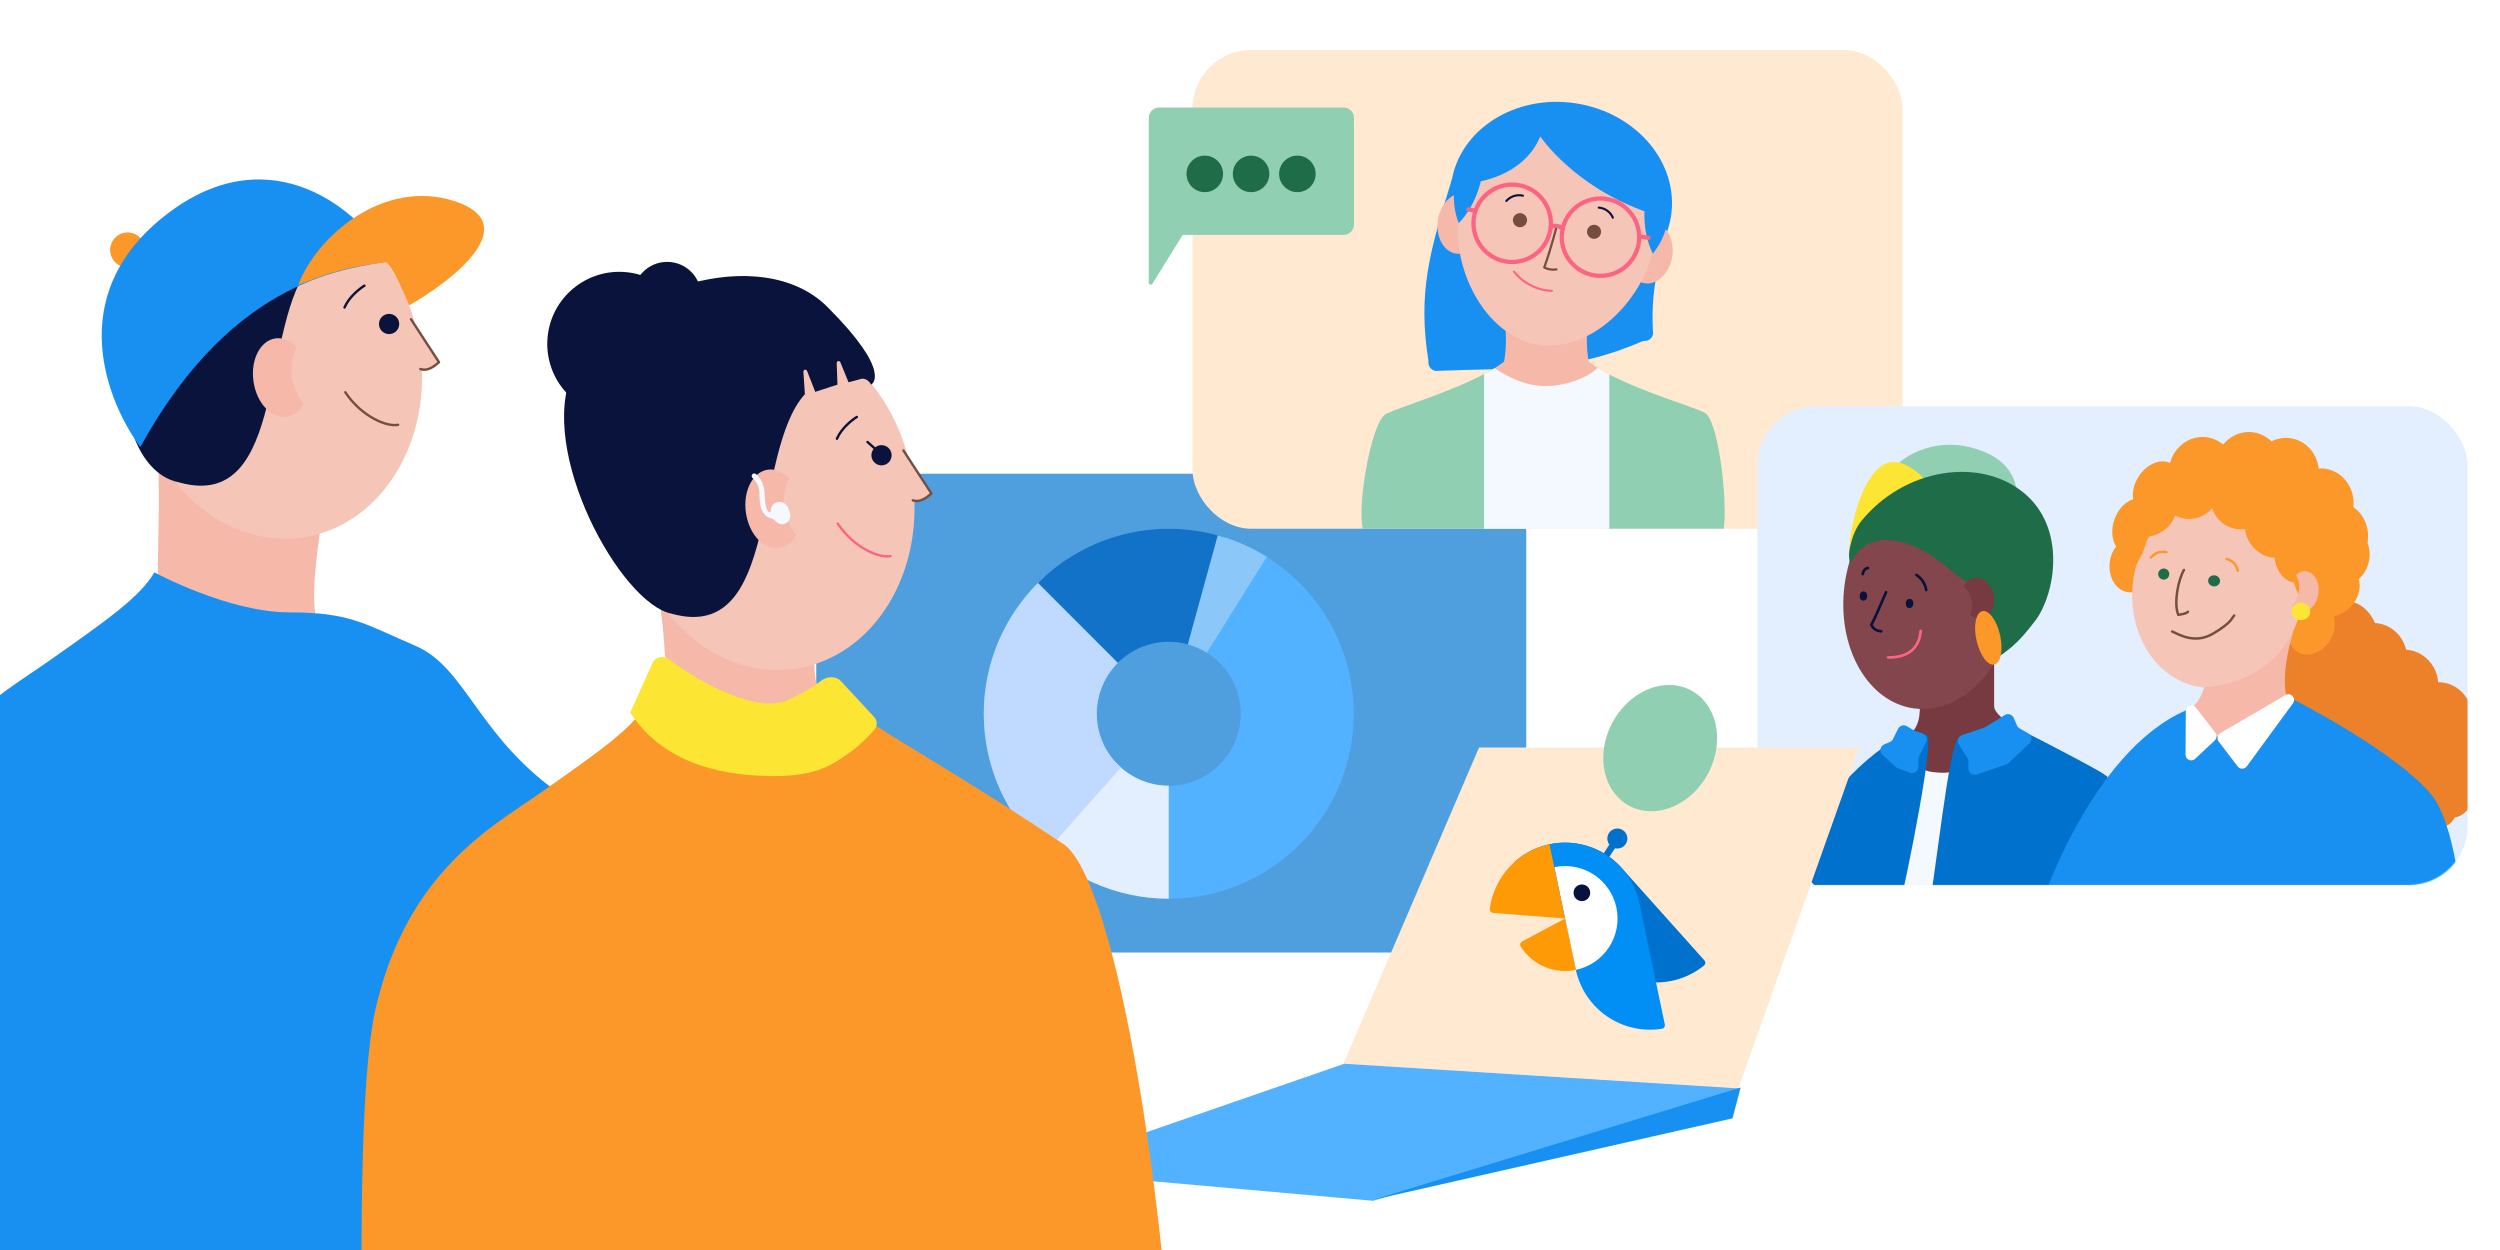
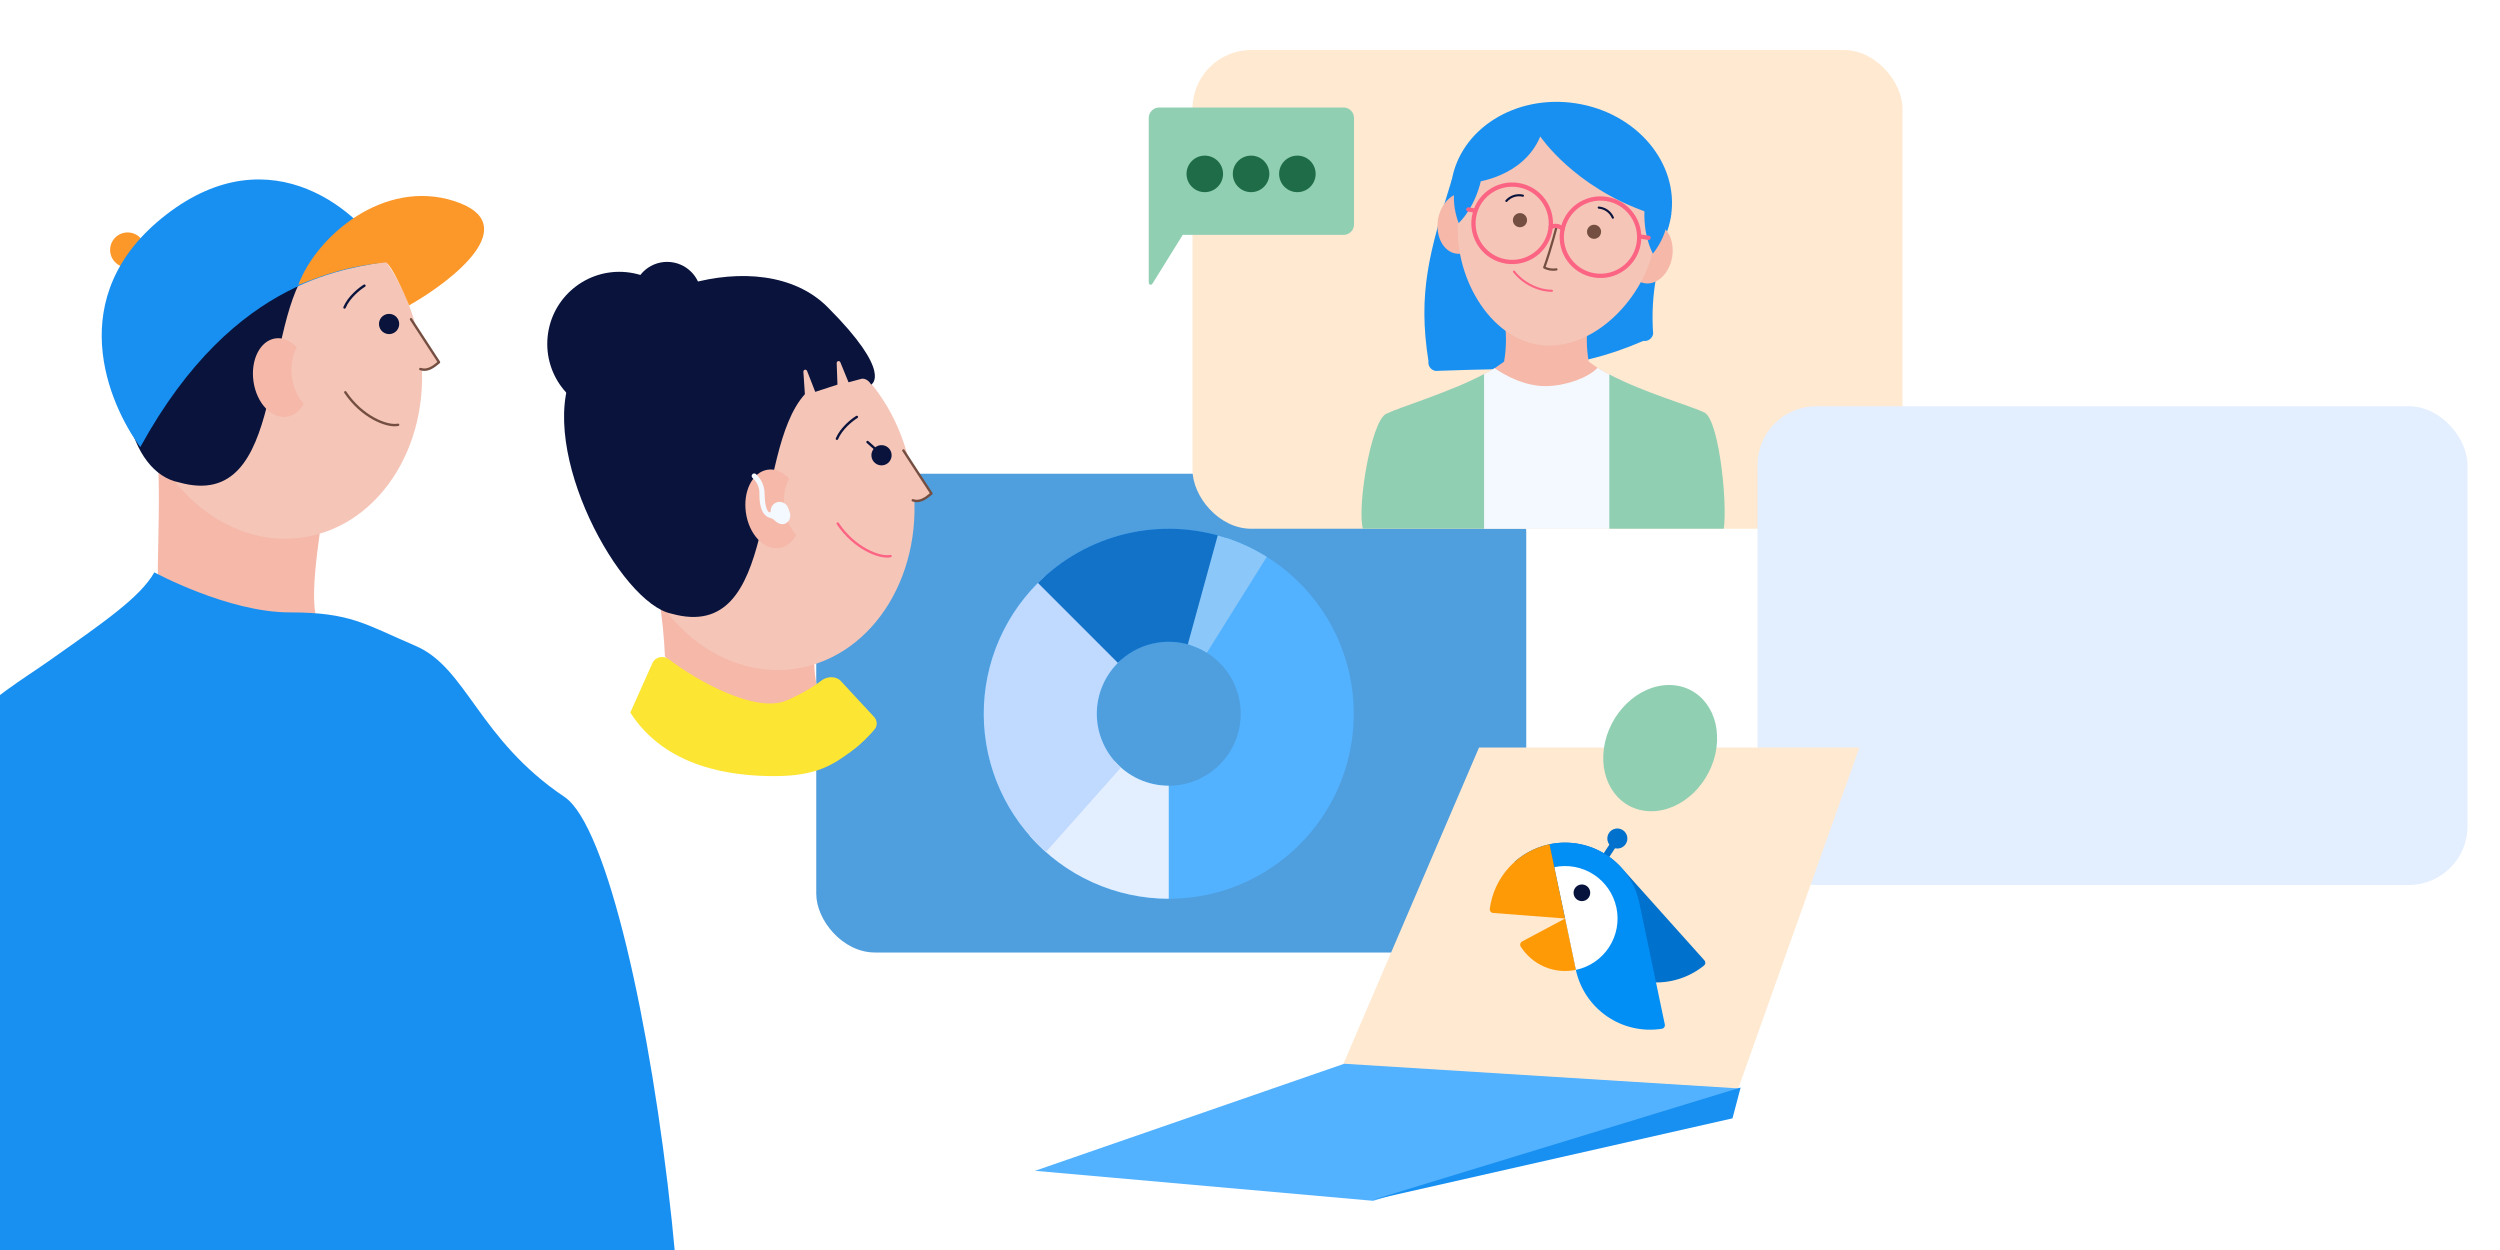
<svg xmlns="http://www.w3.org/2000/svg" width="2000" height="1000" viewBox="0 0 2000 1000" fill="none">
  <rect x="0" y="0" width="2000" height="1000" fill="#333333" stroke="none" />
  <g clip-path="url(#clip0_403_343)">
    <rect width="2000" height="1000" fill="white" />
    <circle cx="102.094" cy="199.955" r="14.002" fill="#FC9729" />
    <path d="M257.524 501.581C243.306 491.525 257.69 421.15 257.524 411.188L118.145 323.784C131.86 344.642 125.457 439.072 126.36 462.442C137.811 479.6 168.965 515.527 201.977 521.976C234.989 528.425 252.763 511.066 257.524 501.581Z" fill="#F5B8A9" />
    <ellipse rx="114.938" ry="137.063" transform="matrix(-0.989 0.151 0.151 0.989 222.128 294.292)" fill="#F5C6B8" />
    <path d="M114.93 241.377C145.046 176.05 196.783 118.768 249.966 171.951C303.148 225.133 302.957 202.672 302.957 202.672C301.731 197.192 256.276 202.415 249.966 210.323C207.533 257.217 230.781 410.268 143.41 385.956C102.492 377.96 85.838 304.482 114.93 241.377Z" fill="#09133C" />
    <path d="M112.236 357.707C188.518 218.451 282.065 215.296 310.675 208.824C289.866 170.118 217.489 106.407 133.079 171.636C48.67 236.865 87.232 323.73 112.236 357.707Z" fill="#1890F1" />
    <circle r="8.1" transform="matrix(-0.995 -0.096 -0.096 0.995 311.272 259.184)" fill="#09133C" />
    <path d="M351.199 289.784L328.789 255.375L336.273 295.228C341.989 297.173 346.72 293.575 351.199 289.784Z" fill="#F5C6B8" />
    <path d="M328.789 255.375L351.199 289.784C346.72 293.575 341.989 297.173 336.273 295.228" stroke="#744F41" stroke-width="1.951" stroke-linecap="round" stroke-linejoin="round" />
    <path d="M318.488 339.835C309.573 341.714 289.273 333.386 276.248 313.816" stroke="#744F41" stroke-width="1.951" stroke-linecap="round" />
    <path d="M291.535 228.534C287.692 230.875 279.126 237.641 275.606 245.981" stroke="#09133C" stroke-width="1.951" stroke-linecap="round" />
    <path fill-rule="evenodd" clip-rule="evenodd" d="M243.1 323.048C238.404 317.966 234.89 310.597 233.644 302.087C232.302 292.92 233.86 284.267 237.43 277.889C232.571 272.63 226.445 269.82 220.256 270.726C208.083 272.508 200.271 287.99 202.806 305.305C205.341 322.62 217.264 335.211 229.436 333.429C235.164 332.59 239.927 328.718 243.1 323.048Z" fill="#F5B8A9" />
    <path d="M37.871 529.63C0.612 555.863 -68.715 592.243 -93.631 702.717C-118.546 813.191 -93.631 1270.22 -93.631 1270.22L9.966 1270.22C9.966 1270.22 432.817 1307.14 512.186 1292.28C591.554 1277.43 520.364 683.737 451.56 637.517C382.755 591.298 373.382 534.253 332.543 516.75C291.704 499.248 280.619 489.913 231.612 489.913C182.605 489.913 123.477 457.892 123.477 457.892C112.056 477.809 84.445 496.838 37.871 529.63Z" fill="#1890F1" />
    <path d="M363.464 160.866C306.989 142.663 253.198 188.87 238.613 227.958C263.219 218.356 278.272 213.236 308.623 209.873C313.29 212.206 323.014 233.793 327.292 244.294C362.881 224.069 419.939 179.068 363.464 160.866Z" fill="#FC9729" />
    <rect x="653" y="379" width="568" height="383" rx="47" fill="#4F9EDE" />
    <rect x="954" y="40" width="568" height="383" rx="47" fill="#FFE9D1" />
    <rect x="1406" y="325" width="568" height="383" rx="47" fill="#E3EEFF" />
    <mask id="mask0_403_343" style="mask-type:alpha" maskUnits="userSpaceOnUse" x="1406" y="325" width="568" height="383">
-       <rect x="1406" y="325" width="568" height="383" rx="47" fill="#09133C" />
-     </mask>
+       </mask>
    <g mask="url(#mask0_403_343)">
-       <path d="M1524.82 591.048C1535.76 581.393 1536.36 573.551 1535.76 558.541C1567.31 558.541 1588.65 538.371 1595.31 528.931V565.032C1595.31 580.442 1672.92 611.262 1683.59 620.064C1679.04 633.217 1639.06 714.638 1615.91 724.618C1489.84 778.963 1448.57 703.619 1435 687.511C1439.21 683.801 1461.98 641.262 1476.43 625.845C1490.88 610.429 1518.36 596.745 1524.82 591.048Z" fill="#763A40" />
+       <path d="M1524.82 591.048C1535.76 581.393 1536.36 573.551 1535.76 558.541C1567.31 558.541 1588.65 538.371 1595.31 528.931V565.032C1595.31 580.442 1672.92 611.262 1683.59 620.064C1489.84 778.963 1448.57 703.619 1435 687.511C1439.21 683.801 1461.98 641.262 1476.43 625.845C1490.88 610.429 1518.36 596.745 1524.82 591.048Z" fill="#763A40" />
      <path d="M1552.18 618.153C1545.93 617.786 1538.85 617.234 1536.56 613.099C1524.46 647.41 1499.24 731.933 1508.07 738.55C1516.89 745.168 1535.33 744.371 1543.45 743.146L1567.8 613.099C1564.89 617.541 1558.43 618.521 1552.18 618.153Z" fill="#F4F9FF" />
      <path d="M1566.89 590.582C1559.07 594.258 1548.35 702.554 1540.69 742.227C1673.89 752.949 1708.05 666.702 1685.9 621.37C1682.23 617.694 1640.87 596.249 1620.65 585.986L1597.21 588.284C1597.21 588.284 1574.7 586.905 1566.89 590.582Z" fill="#0071CC" />
      <path d="M1541.61 588.284C1547.59 590.582 1527.67 692.494 1515.88 742.227C1480.49 745.443 1430.86 697.652 1440.51 675.595C1450.16 653.537 1482.79 609.422 1521.85 588.284C1526.1 585.983 1535.64 585.986 1541.61 588.284Z" fill="#0071CC" />
      <path d="M1573.92 606.362L1567.06 595.487C1565.33 592.752 1566.61 589.123 1569.68 588.083L1587.48 582.036C1587.84 581.913 1588.19 581.749 1588.51 581.547L1603.76 572.06C1606.36 570.442 1609.79 571.521 1611 574.336L1613.56 580.329C1613.99 581.317 1614.72 582.143 1615.65 582.683L1622.65 586.75C1625.55 588.432 1626.01 592.428 1623.57 594.72L1606.74 610.518C1606.22 611.008 1605.59 611.38 1604.92 611.609L1581.3 619.597C1578.06 620.694 1574.7 618.283 1574.7 614.861V609.032C1574.7 608.087 1574.43 607.161 1573.92 606.362Z" fill="#1890F1" />
      <path d="M1535.21 605.122L1540.89 593.701C1542.24 590.984 1540.88 587.699 1538.01 586.734L1531.98 584.712C1531.63 584.595 1531.3 584.44 1530.98 584.251L1525.57 580.977C1523.07 579.467 1519.82 580.409 1518.51 583.02L1514.4 591.239C1513.87 592.299 1512.98 593.135 1511.89 593.601L1507.36 595.539C1504.03 596.965 1503.27 601.357 1505.94 603.814L1516.48 613.522C1516.97 613.971 1517.54 614.318 1518.16 614.544L1527.98 618.109C1531.24 619.293 1534.69 616.878 1534.69 613.409V607.349C1534.69 606.576 1534.87 605.814 1535.21 605.122Z" fill="#1890F1" />
      <ellipse rx="68.241" ry="90.878" transform="matrix(-0.991 -0.133 -0.133 0.991 1543.34 476.67)" fill="#82464C" />
      <path d="M1497.12 499.847C1499.03 496.72 1505.72 481.165 1508.82 473.778L1504.93 505.006C1500.03 504.794 1497.68 501.479 1497.12 499.847Z" fill="#82464C" />
      <path d="M1508.82 473.778C1505.72 481.165 1499.03 496.72 1497.12 499.847C1497.68 501.479 1500.03 504.794 1504.93 505.006" stroke="#07133D" stroke-width="2.149" stroke-linecap="round" />
      <path d="M1575.84 357.719C1548.48 351.059 1526.61 363.404 1519.1 370.408L1520.61 377.142L1551.97 398.541L1613.48 392.512C1612.22 386.901 1610.05 366.044 1575.84 357.719Z" fill="#90CFB2" />
      <path d="M1503.32 374.204C1518.11 361.156 1536.62 379.066 1541.93 386.39L1509.44 410.939L1479.47 441.998C1479.08 431.478 1484.84 390.515 1503.32 374.204Z" fill="#FDE533" />
      <path d="M1481.12 433.237C1482.37 428.389 1485.05 421.732 1489.24 416.606C1523.53 374.61 1583.66 365.373 1618.8 394.072C1653.95 422.771 1643.81 475.686 1628.53 496.123C1613.26 516.561 1605.44 520.589 1597.93 526.144C1594.83 512.302 1587.39 503.48 1586.81 488.39L1574.55 466.688C1568.75 462.82 1563.69 458.947 1559.25 455.117C1532.5 432.066 1495.68 419.171 1480.24 450.927V450.927C1478.03 444.099 1479.88 438.084 1481.12 433.237Z" fill="#1F6D48" />
      <ellipse rx="3.029" ry="3.706" transform="matrix(-0.999 -0.038 -0.038 0.999 1527.65 482.777)" fill="#07133D" />
      <ellipse rx="3.01" ry="3.704" transform="matrix(-0.999 -0.04 -0.037 0.999 1490.77 476.835)" fill="#07133D" />
      <path d="M1533.06 459.951C1535.25 461.149 1539.9 465.241 1541 472.026" stroke="#07133D" stroke-width="2.149" stroke-linecap="round" />
      <path d="M1494.33 454.416C1492.87 454.699 1491 455.532 1490.15 459.306" stroke="#07133D" stroke-width="2.149" stroke-linecap="round" />
      <path d="M1536.59 504.73C1535.63 515.066 1530.11 526.12 1510.5 525.941" stroke="#FC6483" stroke-width="2.149" stroke-linecap="round" />
      <path fill-rule="evenodd" clip-rule="evenodd" d="M1571.04 469.151C1573.92 471.536 1576.2 475.2 1577.18 479.588C1578.16 483.974 1577.66 488.256 1576.07 491.641C1578.98 494.048 1582.52 495.151 1585.98 494.378C1592.86 492.837 1596.85 484.442 1594.88 475.627C1592.9 466.811 1585.72 460.914 1578.84 462.454C1575.38 463.228 1572.65 465.732 1571.04 469.151Z" fill="#763A40" />
      <ellipse rx="9.656" ry="21.886" transform="matrix(-0.976 0.218 0.218 0.976 1590.65 510.273)" fill="#FC9729" />
      <path d="M1953.33 648.437C1962.02 645.611 1965.89 633.565 1961.97 621.532C1958.06 609.499 1947.84 602.036 1939.15 604.862C1930.46 607.688 1926.59 619.734 1930.5 631.767C1934.42 643.8 1944.64 651.263 1953.33 648.437Z" fill="#EC8129" />
      <path d="M1895.22 521.73C1903.07 516.882 1904.09 504.307 1897.51 493.643C1890.92 482.98 1879.21 478.265 1871.36 483.113C1863.51 487.961 1862.48 500.536 1869.07 511.2C1875.66 521.863 1887.36 526.578 1895.22 521.73Z" fill="#EC8129" />
      <path d="M1851.76 513.548C1866.4 511.911 1876.87 498.033 1875.14 482.551C1873.41 467.068 1860.13 455.845 1845.49 457.482C1830.84 459.119 1820.38 472.997 1822.11 488.48C1823.84 503.962 1837.11 515.186 1851.76 513.548Z" fill="#EC8129" />
      <path d="M1927.09 575.992C1941.73 574.355 1952.2 560.476 1950.47 544.994C1948.74 529.512 1935.46 518.288 1920.82 519.925C1906.17 521.562 1895.7 535.441 1897.44 550.923C1899.17 566.405 1912.44 577.629 1927.09 575.992Z" fill="#EC8129" />
      <path d="M1954.37 602.003C1969.02 600.365 1979.49 586.487 1977.76 571.005C1976.02 555.522 1962.75 544.299 1948.1 545.936C1933.46 547.573 1922.99 561.451 1924.72 576.934C1926.45 592.416 1939.73 603.64 1954.37 602.003Z" fill="#EC8129" />
      <path d="M1902.25 554.631C1916.9 552.993 1927.36 539.115 1925.63 523.633C1923.9 508.15 1910.63 496.927 1895.98 498.564C1881.34 500.201 1870.87 514.079 1872.6 529.562C1874.33 545.044 1887.61 556.268 1902.25 554.631Z" fill="#EC8129" />
      <path d="M1845.6 550.699C1858.9 549.213 1868.47 537.233 1866.99 523.942C1865.5 510.652 1853.52 501.082 1840.22 502.569C1826.93 504.055 1817.35 516.034 1818.84 529.325C1820.32 542.616 1832.31 552.185 1845.6 550.699Z" fill="#EC8129" />
      <path d="M1935.3 623.437C1927.44 628.483 1926.3 640.714 1932.75 650.756C1939.2 660.798 1950.81 664.848 1958.66 659.803C1966.52 654.757 1967.67 642.526 1961.21 632.484C1954.76 622.442 1943.16 618.392 1935.3 623.437Z" fill="#EC8129" />
      <path d="M1966.63 577.388C1957.29 577.145 1949.47 586.621 1949.17 598.553C1948.86 610.484 1956.18 620.354 1965.52 620.597C1974.85 620.84 1982.67 611.364 1982.98 599.433C1983.28 587.501 1975.96 577.631 1966.63 577.388Z" fill="#EC8129" />
      <path d="M1962.8 610.814C1953.47 610.571 1945.65 620.047 1945.34 631.978C1945.04 643.91 1952.36 653.78 1961.69 654.023C1971.03 654.266 1978.85 644.79 1979.15 632.858C1979.46 620.927 1972.14 611.057 1962.8 610.814Z" fill="#EC8129" />
      <path d="M1805.01 602.407C1813.74 611.606 1894.11 630.715 1937 645.399L1956.73 591.289L1916.82 535.598L1871.18 499.452L1790.19 549.755C1791.49 563.473 1796.28 593.208 1805.01 602.407Z" fill="#EC8129" />
      <path d="M1756.51 565.322L1834.51 559.473C1834.51 559.473 1915.07 600.26 1944.54 635.038C1974.02 669.816 1974.04 802.378 1974.04 802.378L1617.31 780.341C1627.37 720.006 1678.82 591.371 1756.51 565.322Z" fill="#1890F1" />
      <path d="M1722.8 426.52C1726.98 414.578 1723.38 402.448 1714.76 399.427C1706.13 396.405 1695.75 403.636 1691.56 415.578C1687.38 427.52 1690.98 439.65 1699.6 442.671C1708.23 445.692 1718.61 438.461 1722.8 426.52Z" fill="#FC9729" />
      <path d="M1702.97 473.856C1712.55 474.778 1721.25 465.83 1722.41 453.87C1723.56 441.909 1716.72 431.465 1707.14 430.542C1697.56 429.619 1688.86 438.567 1687.71 450.528C1686.55 462.489 1693.39 472.933 1702.97 473.856Z" fill="#FC9729" />
      <path d="M1864.39 511.753C1870.44 501.375 1868.61 489.028 1860.3 484.176C1851.99 479.324 1840.34 483.804 1834.28 494.182C1828.22 504.56 1830.05 516.906 1838.37 521.758C1846.68 526.61 1858.33 522.131 1864.39 511.753Z" fill="#FC9729" />
      <path d="M1830.61 561.6C1824.15 546.115 1830.68 517.604 1834.75 505.284L1764.86 543.093C1763.18 555.552 1757.09 563.188 1754.26 565.45C1754.89 571.049 1759.61 583.611 1773.49 589.065C1787.37 594.519 1817.35 573.027 1830.61 561.6Z" fill="#F5B8A9" />
      <path d="M1841.33 482.042C1835.69 523.925 1799.25 548.76 1761.53 549.884C1724.32 544.873 1700.95 505.778 1706.59 463.896C1712.23 422.014 1746.96 392.124 1784.17 397.135C1821.38 402.146 1846.97 440.16 1841.33 482.042Z" fill="#F5C6B8" />
      <ellipse cx="1771.28" cy="464.681" rx="4.782" ry="4.441" transform="rotate(7.67 1771.28 464.681)" fill="#1F6D48" />
      <circle cx="1730.99" cy="459.254" r="4.441" transform="rotate(7.67 1730.99 459.254)" fill="#1F6D48" />
      <path d="M1747.14 455.99C1742.66 463.659 1738.76 482.436 1742.65 491.922C1745.49 491.271 1748.4 491.242 1750.37 489.439" stroke="#744F41" stroke-width="1.997" stroke-linecap="round" stroke-linejoin="round" />
      <path d="M1737.72 505.193C1742.71 507.253 1755.62 515.712 1770.54 506.857C1785.47 498.001 1785.09 494.806 1787.35 492.436" stroke="#744F41" stroke-width="1.997" stroke-linecap="round" />
      <path d="M1781.24 447.063C1782.65 447.517 1785.87 448.869 1787.4 450.651C1788.93 452.433 1789.97 455.331 1790.3 456.556" stroke="#FC9729" stroke-width="1.997" stroke-linecap="round" />
      <path d="M1733.12 441.695C1731.61 441.484 1728.05 441.285 1725.87 442.181C1723.7 443.076 1721.52 445.154 1720.7 446.081" stroke="#FC9729" stroke-width="1.997" stroke-linecap="round" />
      <path d="M1837.45 466.063C1846.57 465.431 1853.25 454.685 1852.37 442.062C1851.49 429.438 1843.39 419.718 1834.28 420.35C1825.16 420.982 1818.48 431.727 1819.36 444.351C1820.23 456.974 1828.34 466.695 1837.45 466.063Z" fill="#FC9729" />
      <path d="M1819.1 419.425C1827.9 416.629 1831.94 404.679 1828.14 392.735C1824.34 380.791 1814.13 373.376 1805.33 376.173C1796.54 378.97 1792.49 390.92 1796.3 402.863C1800.1 414.807 1810.31 422.222 1819.1 419.425Z" fill="#FC9729" />
      <path d="M1739.02 399.287C1745.85 388.775 1745.1 376.18 1737.36 371.156C1729.62 366.132 1717.81 370.582 1710.99 381.094C1704.16 391.607 1704.9 404.201 1712.64 409.225C1720.38 414.249 1732.19 409.8 1739.02 399.287Z" fill="#FC9729" />
      <path d="M1757.89 405.713C1772.49 407.68 1786.02 396.758 1788.1 381.318C1790.18 365.879 1780.02 351.768 1765.42 349.802C1750.81 347.835 1737.29 358.756 1735.21 374.196C1733.13 389.635 1743.28 403.746 1757.89 405.713Z" fill="#FC9729" />
      <path d="M1824.66 406.432C1839.26 408.399 1852.79 397.478 1854.87 382.038C1856.95 366.599 1846.79 352.488 1832.19 350.521C1817.59 348.554 1804.06 359.476 1801.98 374.916C1799.9 390.355 1810.06 404.466 1824.66 406.432Z" fill="#FC9729" />
      <path d="M1852.39 430.848C1867 432.815 1880.52 421.894 1882.6 406.454C1884.68 391.015 1874.53 376.904 1859.92 374.937C1845.32 372.97 1831.79 383.892 1829.72 399.332C1827.64 414.771 1837.79 428.882 1852.39 430.848Z" fill="#FC9729" />
      <path d="M1864.01 457.23C1878.61 459.197 1892.14 448.275 1894.22 432.836C1896.3 417.397 1886.14 403.286 1871.54 401.319C1856.93 399.352 1843.41 410.274 1841.33 425.713C1839.25 441.153 1849.4 455.263 1864.01 457.23Z" fill="#FC9729" />
      <path d="M1794.96 401.743C1809.56 403.71 1823.09 392.788 1825.17 377.349C1827.25 361.909 1817.09 347.799 1802.49 345.832C1787.88 343.865 1774.36 354.787 1772.28 370.226C1770.2 385.666 1780.35 399.776 1794.96 401.743Z" fill="#FC9729" />
      <path d="M1839.12 476.186C1839.12 476.186 1831 463.184 1833.69 441.497C1836.38 419.81 1851.45 440.627 1839.12 476.186Z" fill="#FC9729" />
      <path d="M1789.58 423.293C1802.84 425.078 1815.03 415.781 1816.82 402.527C1818.6 389.273 1809.3 377.081 1796.04 375.296C1782.78 373.51 1770.59 382.807 1768.8 396.061C1767.02 409.315 1776.32 421.507 1789.58 423.293Z" fill="#FC9729" />
      <path d="M1829.4 442.639C1836.41 436.471 1835.7 424.207 1827.82 415.247C1819.93 406.287 1807.86 404.024 1800.84 410.191C1793.83 416.359 1794.54 428.623 1802.42 437.583C1810.31 446.543 1822.38 448.807 1829.4 442.639Z" fill="#FC9729" />
      <path d="M1882.77 456.945C1875.69 450.854 1863.65 453.253 1855.87 462.303C1848.08 471.354 1847.52 483.629 1854.6 489.72C1861.68 495.811 1873.72 493.412 1881.5 484.361C1889.29 475.311 1889.85 463.036 1882.77 456.945Z" fill="#FC9729" />
      <path d="M1884.23 425.357C1875.23 422.855 1865.35 430.15 1862.15 441.65C1858.96 453.151 1863.66 464.502 1872.66 467.005C1881.66 469.507 1891.54 462.212 1894.74 450.712C1897.93 439.211 1893.23 427.86 1884.23 425.357Z" fill="#FC9729" />
      <path d="M1856.41 427.126C1847.42 424.624 1837.53 431.918 1834.34 443.419C1831.14 454.919 1835.85 466.271 1844.85 468.773C1853.85 471.275 1863.73 463.981 1866.92 452.48C1870.12 440.98 1865.41 429.628 1856.41 427.126Z" fill="#FC9729" />
      <path d="M1831.5 392.059C1822.5 389.556 1812.61 396.851 1809.42 408.352C1806.23 419.852 1810.93 431.204 1819.93 433.706C1828.93 436.208 1838.81 428.913 1842 417.413C1845.2 405.912 1840.49 394.561 1831.5 392.059Z" fill="#FC9729" />
      <path d="M1843.14 397.763C1834.14 395.261 1824.25 402.555 1821.06 414.056C1817.87 425.556 1822.57 436.908 1831.57 439.41C1840.57 441.912 1850.45 434.617 1853.65 423.117C1856.84 411.616 1852.13 400.265 1843.14 397.763Z" fill="#FC9729" />
      <path d="M1704.35 457.406C1704.35 457.406 1715.63 447.017 1718.77 425.391C1721.92 403.765 1701.86 419.852 1704.35 457.406Z" fill="#FC9729" />
      <path d="M1747.96 414.931C1761.22 416.717 1773.41 407.42 1775.2 394.166C1776.98 380.912 1767.68 368.72 1754.42 366.934C1741.17 365.149 1728.97 374.446 1727.19 387.7C1725.4 400.954 1734.7 413.146 1747.96 414.931Z" fill="#FC9729" />
      <path d="M1729.98 425.069C1739.96 418.514 1743.88 406.875 1738.75 399.071C1733.62 391.268 1721.37 390.255 1711.4 396.81C1701.42 403.365 1697.5 415.005 1702.63 422.808C1707.76 430.612 1720.01 431.624 1729.98 425.069Z" fill="#FC9729" />
      <path d="M1833.41 484.485C1836.3 481.841 1838.47 477.67 1839.13 472.783C1839.78 467.896 1838.8 463.301 1836.71 459.986C1839.13 457.775 1842.06 456.633 1845.04 457.034C1851.58 457.915 1855.91 465.905 1854.7 474.88C1853.49 483.855 1847.21 490.416 1840.66 489.535C1837.68 489.133 1835.16 487.257 1833.41 484.485Z" fill="#F5B8A9" />
      <ellipse cx="1840.8" cy="489.175" rx="7.458" ry="6.925" transform="rotate(7.67 1840.8 489.175)" fill="#FDE533" />
      <path d="M1756.09 607.085L1771.82 592.325C1773.53 590.725 1773.73 588.092 1772.3 586.243L1756.77 566.17C1754.13 562.762 1748.68 564.609 1748.65 568.919L1748.45 603.752C1748.43 607.735 1753.18 609.81 1756.09 607.085Z" fill="white" />
      <path d="M1790.15 613.164L1774.9 593.177C1773.25 591.01 1773.87 587.886 1776.22 586.512L1828.44 556.03C1832.69 553.551 1837.29 558.659 1834.38 562.626L1797.41 613.094C1795.62 615.538 1791.98 615.573 1790.15 613.164Z" fill="white" />
    </g>
    <path d="M935 719C853.262 719 787 652.738 787 571C787 489.262 853.262 423 935 423C1016.74 423 1083 489.262 1083 571C1083 652.738 1016.74 719 935 719ZM935 513.433C903.207 513.433 877.433 539.207 877.433 571C877.433 602.793 903.207 628.567 935 628.567C966.793 628.567 992.567 602.793 992.567 571C992.567 539.207 966.793 513.433 935 513.433Z" fill="#53B2FF" />
    <path d="M935 719C913.924 719 893.092 714.499 873.896 705.797C854.701 697.096 837.585 684.396 823.695 668.545L891.706 608.942C897.109 615.107 903.767 620.047 911.233 623.431C918.699 626.816 926.802 628.567 935 628.567L935 719Z" fill="#E3EEFF" />
    <path d="M836.679 681.621C821.146 667.815 808.695 650.893 800.136 631.956C791.576 613.019 787.101 592.491 787.002 571.71C786.902 550.929 791.18 530.36 799.557 511.341C807.934 492.323 820.222 475.282 835.622 461.328L896.345 528.342C890.356 533.769 885.576 540.398 882.318 547.795C879.059 555.192 877.395 563.193 877.434 571.276C877.473 579.359 879.213 587.344 882.543 594.71C885.872 602.075 890.715 608.657 896.757 614.027L836.679 681.621Z" fill="#C0D9FF" />
    <path d="M830.348 466.348C849.609 447.087 873.812 433.516 900.291 427.128C926.77 420.739 954.498 421.783 980.423 430.143L952.668 516.212C942.584 512.96 931.799 512.554 921.499 515.039C911.2 517.524 901.786 522.803 894.294 530.294L830.348 466.348Z" fill="#1172C8" />
    <path d="M974.195 428.284C988.032 432.085 1001.24 437.877 1013.41 445.48L965.5 522.177C960.766 519.22 955.628 516.967 950.245 515.489L974.195 428.284Z" fill="#8BC7F8" />
    <path d="M1382.75 893L1487.5 598H1183.23L1068.5 865.558L1382.75 893Z" fill="#FFE9D1" />
    <path d="M1075.37 851L1392.5 870.831L1098.5 960.65L828 936.65L1075.37 851Z" fill="#53B2FF" />
    <path d="M1386 894.669L1392.5 870L1098.5 959.819L1386 894.669Z" fill="#1890F1" />
    <ellipse rx="44.991" ry="51" transform="matrix(1 0 -0.14 0.99 1328.15 598.497)" fill="#90CFB2" />
    <path d="M1297.29 694.325L1363.54 768.308C1363.8 768.593 1363.99 768.926 1364.12 769.289C1364.24 769.651 1364.29 770.035 1364.26 770.417C1364.24 770.799 1364.13 771.171 1363.95 771.511C1363.78 771.851 1363.53 772.152 1363.24 772.396C1351.13 782.217 1335.71 787.005 1320.17 785.768C1304.63 784.53 1290.17 777.362 1279.77 765.749L1211.57 689.595C1223.57 678.855 1239.34 673.32 1255.41 674.207C1271.49 675.094 1286.55 682.331 1297.29 694.325V694.325Z" fill="#0071CC" />
    <path d="M1289.01 673.374L1293.49 676.299L1280.05 696.872L1275.57 693.947L1289.01 673.374Z" fill="#0071CC" />
    <path d="M1295.52 678.667C1291.19 679.576 1286.93 676.798 1286.02 672.462C1285.12 668.127 1287.89 663.875 1292.23 662.966C1296.57 662.056 1300.82 664.834 1301.73 669.17C1302.64 673.506 1299.86 677.758 1295.52 678.667Z" fill="#0071CC" />
    <path d="M1311.48 722.36L1331.87 819.616C1331.95 819.991 1331.95 820.378 1331.88 820.754C1331.8 821.13 1331.66 821.488 1331.44 821.804C1331.22 822.121 1330.95 822.391 1330.62 822.598C1330.3 822.804 1329.94 822.944 1329.56 823.007C1314.17 825.459 1298.42 821.896 1285.58 813.054C1272.74 804.212 1263.79 790.769 1260.59 775.511L1239.6 675.401C1247.4 673.765 1255.45 673.682 1263.29 675.156C1271.12 676.631 1278.59 679.634 1285.26 683.994C1291.94 688.355 1297.69 693.987 1302.19 700.57C1306.68 707.153 1309.84 714.557 1311.48 722.36V722.36Z" fill="#018FF6" />
    <path d="M1293.16 726.203C1295.44 737.102 1293.3 748.462 1287.21 757.785C1281.12 767.108 1271.58 773.629 1260.68 775.914L1243.44 693.725C1248.84 692.594 1254.41 692.536 1259.83 693.556C1265.25 694.576 1270.41 696.653 1275.03 699.669C1279.64 702.684 1283.62 706.58 1286.73 711.133C1289.84 715.686 1292.02 720.806 1293.16 726.203V726.203Z" fill="white" />
    <path d="M1217.63 753.206L1252.06 734.817L1260.68 775.912C1252.3 777.668 1243.59 776.822 1235.7 773.488C1227.82 770.154 1221.15 764.491 1216.57 757.257C1216.36 756.926 1216.22 756.555 1216.16 756.166C1216.1 755.778 1216.12 755.382 1216.21 755.001C1216.31 754.621 1216.49 754.265 1216.73 753.956C1216.98 753.647 1217.28 753.392 1217.63 753.206Z" fill="#FF9A07" />
    <path d="M1191.82 727.193C1193.41 714.663 1198.87 702.942 1207.43 693.659C1215.99 684.376 1227.24 677.994 1239.6 675.401L1252.06 734.818L1194.43 730.364C1194.04 730.335 1193.67 730.23 1193.33 730.053C1192.99 729.876 1192.69 729.632 1192.44 729.336C1192.2 729.04 1192.02 728.697 1191.91 728.329C1191.8 727.96 1191.77 727.574 1191.82 727.193V727.193Z" fill="#FF9A07" />
    <path d="M1266.88 720.758C1263.28 721.513 1259.74 719.205 1258.99 715.603C1258.23 712.001 1260.54 708.469 1264.14 707.713C1267.74 706.958 1271.28 709.266 1272.03 712.868C1272.79 716.47 1270.48 720.002 1266.88 720.758Z" fill="#07133D" />
    <path d="M919 94.369C919 89.747 922.747 86 927.369 86H1074.85C1079.47 86 1083.22 89.747 1083.22 94.369V179.531C1083.22 184.153 1079.47 187.9 1074.85 187.9H946.18L921.903 227.025C921.07 228.366 919 227.776 919 226.197V94.369Z" fill="#90CFB2" />
    <circle cx="963.83" cy="139.115" r="14.619" fill="#1F6D48" />
    <circle cx="1000.86" cy="139.115" r="14.619" fill="#1F6D48" />
    <circle cx="1037.9" cy="139.115" r="14.619" fill="#1F6D48" />
    <mask id="mask1_403_343" style="mask-type:alpha" maskUnits="userSpaceOnUse" x="954" y="40" width="568" height="383">
      <rect x="954" y="40" width="568" height="383" rx="47" fill="#FFE9D1" />
    </mask>
    <g mask="url(#mask1_403_343)">
      <path d="M1161.49 143.572L1337.06 171.159C1326.15 211.645 1320.32 234.179 1322.5 267C1322.22 268.795 1321.23 270.405 1319.76 271.475C1318.3 272.545 1316.46 272.987 1314.66 272.705C1255.32 298.495 1215.61 293.926 1148.48 296.735C1146.68 296.453 1145.07 295.469 1144 294C1142.93 292.531 1142.49 290.697 1142.77 288.902C1134.12 234.317 1143.44 201.787 1161.49 143.572Z" fill="#1890F1" />
      <path d="M1360.34 329.55C1347.9 323.52 1308.29 312.196 1278.43 294.552L1270.95 289.31C1268.95 277.736 1268.95 265.903 1270.95 254.329C1270.95 254.329 1250.39 248.882 1237.11 253.113C1223.8 248.882 1203.27 254.329 1203.27 254.329C1205.27 265.904 1205.27 277.735 1203.27 289.31L1195.78 294.552C1165.89 312.196 1126.29 323.52 1113.83 329.55C1101.37 335.579 1099.51 366.123 1104.78 381.592C1109.15 394.372 1204.6 385.241 1237.09 381.061C1269.65 385.241 1365.05 394.372 1369.42 381.592C1374.68 366.123 1372.8 335.579 1360.34 329.55Z" fill="#F5B8A9" />
      <path d="M1377.5 418.5C1382.78 403.082 1372.86 335.58 1360.39 329.55C1347.91 323.52 1308.33 312.196 1278.46 294.552L1278.05 294.261C1270.35 302.226 1253.27 308.445 1237.64 308.89C1215.67 309.524 1195.79 294.552 1195.79 294.552C1165.93 312.196 1126.31 323.52 1113.87 329.55C1101.42 335.58 1088.36 403.031 1093.5 418.5C1097.87 431.279 1197.49 429.207 1230 425.027C1262.56 429.207 1373.13 431.279 1377.5 418.5Z" fill="#F4F9FF" />
      <path d="M1187.26 299.28C1158.8 314.235 1120.31 325.518 1109 331C1096.56 337.03 1085.22 408.06 1090.5 423.529C1093.36 431.906 1149.54 430.878 1187.26 428V299.28Z" fill="#90CFB2" />
      <path d="M1363.5 330C1352.28 324.552 1315.78 314.372 1287.46 299.571V425.005C1325.04 427.849 1375.16 436.325 1378 428C1383.28 412.531 1375.96 336.03 1363.5 330Z" fill="#90CFB2" />
      <path d="M1236.99 235.602C1285.47 243.221 1330.16 215.173 1336.79 172.956C1343.42 130.739 1309.5 90.339 1261.01 82.72C1212.52 75.102 1167.84 103.15 1161.21 145.367C1154.57 187.584 1188.5 227.984 1236.99 235.602Z" fill="#1890F1" />
      <path d="M1315.75 226.614C1325.81 228.195 1335.66 218.657 1337.76 205.31C1339.86 191.964 1333.4 179.863 1323.34 178.282C1313.28 176.701 1303.43 186.239 1301.33 199.586C1299.23 212.932 1305.69 225.033 1315.75 226.614Z" fill="#F5B8A9" />
      <path d="M1164.8 202.895C1174.86 204.476 1184.71 194.938 1186.81 181.591C1188.91 168.245 1182.45 156.144 1172.39 154.563C1162.33 152.983 1152.48 162.521 1150.38 175.867C1148.28 189.214 1154.74 201.315 1164.8 202.895Z" fill="#F5B8A9" />
      <path d="M1323.42 194.924C1316.64 238.06 1273.83 282.507 1230.68 275.727C1187.53 268.946 1160.43 213.584 1167.22 170.38C1168.69 160.006 1172.21 150.03 1177.58 141.03C1182.94 132.03 1190.05 124.186 1198.47 117.955C1206.9 111.725 1216.48 107.231 1226.66 104.735C1236.84 102.24 1247.41 101.793 1257.77 103.42C1268.12 105.047 1278.05 108.715 1286.97 114.212C1295.89 119.709 1303.64 126.925 1309.74 135.439C1315.85 143.954 1320.21 153.598 1322.56 163.81C1324.9 174.022 1325.2 184.598 1323.42 194.924V194.924Z" fill="#F5C6B8" />
      <path d="M1210.39 175.24C1210.21 176.344 1210.37 177.477 1210.84 178.493C1211.3 179.51 1212.06 180.365 1213.02 180.951C1213.97 181.537 1215.08 181.826 1216.19 181.783C1217.31 181.74 1218.39 181.366 1219.3 180.709C1220.2 180.052 1220.89 179.14 1221.28 178.091C1221.67 177.041 1221.74 175.9 1221.47 174.812C1221.21 173.725 1220.63 172.739 1219.81 171.98C1218.99 171.221 1217.96 170.723 1216.85 170.55C1216.12 170.432 1215.37 170.461 1214.65 170.633C1213.93 170.805 1213.25 171.118 1212.65 171.554C1212.05 171.99 1211.54 172.539 1211.15 173.172C1210.77 173.804 1210.51 174.507 1210.39 175.24" fill="#744F41" />
      <path d="M1269.68 184.555C1269.5 185.656 1269.66 186.784 1270.13 187.796C1270.6 188.807 1271.35 189.658 1272.31 190.239C1273.26 190.82 1274.36 191.107 1275.47 191.061C1276.59 191.016 1277.66 190.642 1278.57 189.986C1279.47 189.33 1280.15 188.421 1280.54 187.375C1280.92 186.328 1280.99 185.192 1280.73 184.108C1280.46 183.024 1279.89 182.043 1279.07 181.287C1278.25 180.531 1277.22 180.036 1276.12 179.862C1274.64 179.63 1273.13 179.994 1271.93 180.874C1270.72 181.754 1269.91 183.078 1269.68 184.555" fill="#744F41" />
      <path fill-rule="evenodd" clip-rule="evenodd" d="M1218.13 157.378C1215.9 156.849 1213.57 156.936 1211.39 157.629C1209.21 158.322 1207.26 159.594 1205.75 161.311C1205.44 161.666 1204.9 161.7 1204.54 161.387C1204.18 161.075 1204.15 160.533 1204.46 160.178C1206.18 158.229 1208.4 156.783 1210.87 155.996C1213.35 155.209 1215.99 155.111 1218.52 155.711C1218.98 155.82 1219.27 156.282 1219.16 156.742C1219.05 157.202 1218.59 157.487 1218.13 157.378Z" fill="#09133C" />
      <path fill-rule="evenodd" clip-rule="evenodd" d="M1279.08 165.225C1281.67 165.427 1284.16 166.33 1286.27 167.839C1288.38 169.348 1290.05 171.405 1291.08 173.789C1291.26 174.223 1291.07 174.727 1290.63 174.915C1290.2 175.103 1289.69 174.903 1289.5 174.469C1288.6 172.371 1287.13 170.561 1285.27 169.233C1283.41 167.906 1281.23 167.11 1278.95 166.933C1278.48 166.897 1278.12 166.485 1278.16 166.013C1278.2 165.541 1278.61 165.189 1279.08 165.225Z" fill="#09133C" />
      <path fill-rule="evenodd" clip-rule="evenodd" d="M1245.6 179.855C1246.09 179.975 1246.38 180.466 1246.27 180.953L1245.38 180.737L1244.5 180.521C1244.62 180.034 1245.11 179.736 1245.6 179.855ZM1236.52 213.524C1239.16 214.711 1242.1 215.096 1244.97 214.621C1245.47 214.539 1245.94 214.874 1246.02 215.368C1246.1 215.863 1245.77 216.33 1245.27 216.412C1241.75 216.994 1238.14 216.427 1234.97 214.794C1234.57 214.585 1234.38 214.108 1234.53 213.68C1237.42 205.665 1239.91 197.375 1241.68 191.084C1242.57 187.94 1243.27 185.297 1243.76 183.442C1244 182.514 1244.18 181.783 1244.31 181.284C1244.37 181.035 1244.42 180.844 1244.45 180.715L1244.49 180.569L1244.5 180.521L1245.38 180.737C1246.27 180.953 1246.27 180.953 1246.27 180.953L1246.25 181.004L1246.22 181.153C1246.18 181.284 1246.14 181.477 1246.07 181.728C1245.94 182.231 1245.76 182.967 1245.51 183.9C1245.03 185.765 1244.32 188.419 1243.43 191.577C1241.71 197.689 1239.31 205.697 1236.52 213.524Z" fill="#744F41" />
      <path fill-rule="evenodd" clip-rule="evenodd" d="M1242.35 232.668C1242.34 233.141 1241.94 233.515 1241.47 233.503C1238.48 233.43 1235.51 233.019 1232.62 232.28L1232.61 232.277L1232.61 232.277C1223.89 229.932 1216.14 224.875 1210.49 217.837C1210.2 217.468 1210.25 216.929 1210.62 216.633C1210.99 216.336 1211.53 216.395 1211.83 216.764C1217.25 223.517 1224.68 228.37 1233.05 230.621C1235.82 231.328 1238.66 231.72 1241.51 231.791C1241.99 231.802 1242.36 232.195 1242.35 232.668Z" fill="#FC6483" />
      <path d="M1166.91 178.482C1166.91 178.482 1181.43 165.694 1186 138.51C1190.56 111.327 1151.07 135.555 1166.91 178.482Z" fill="#1890F1" />
      <path d="M1322.34 202.904C1322.34 202.904 1312.46 186.283 1316.45 159.009C1320.44 131.734 1350.58 166.903 1322.34 202.904Z" fill="#1890F1" />
      <path fill-rule="evenodd" clip-rule="evenodd" d="M1284.92 160.852C1268.96 158.344 1253.99 169.244 1251.48 185.199C1248.98 201.153 1259.88 216.119 1275.84 218.627C1291.8 221.134 1306.77 210.234 1309.28 194.28C1311.78 178.326 1300.88 163.359 1284.92 160.852ZM1248.1 184.667C1250.9 166.843 1267.62 154.666 1285.45 157.467C1303.28 160.269 1315.46 176.988 1312.66 194.812C1309.86 212.635 1293.14 224.813 1275.31 222.011C1257.48 219.21 1245.3 202.49 1248.1 184.667Z" fill="#FC6483" />
      <path fill-rule="evenodd" clip-rule="evenodd" d="M1214.28 149.751C1198.32 147.243 1183.35 158.144 1180.84 174.098C1178.33 190.052 1189.24 205.018 1205.2 207.526C1221.16 210.034 1236.13 199.133 1238.63 183.179C1241.14 167.225 1230.23 152.259 1214.28 149.751ZM1177.45 173.566C1180.25 155.743 1196.98 143.565 1214.81 146.367C1232.64 149.168 1244.82 165.888 1242.02 183.711C1239.22 201.535 1222.49 213.712 1204.67 210.911C1186.84 208.109 1174.65 191.389 1177.45 173.566Z" fill="#FC6483" />
      <path fill-rule="evenodd" clip-rule="evenodd" d="M1245.33 182.479C1244 182.27 1242.63 182.538 1241.48 183.236C1240.67 183.726 1239.61 183.466 1239.12 182.656C1238.63 181.846 1238.89 180.793 1239.7 180.304C1241.55 179.188 1243.73 178.76 1245.87 179.095C1248 179.43 1249.95 180.507 1251.36 182.136C1251.98 182.85 1251.91 183.932 1251.19 184.553C1250.48 185.173 1249.4 185.098 1248.78 184.384C1247.89 183.364 1246.67 182.689 1245.33 182.479Z" fill="#FC6483" />
      <path fill-rule="evenodd" clip-rule="evenodd" d="M1310.12 188.882C1310.27 187.947 1311.15 187.309 1312.08 187.455L1319.13 188.562C1320.06 188.709 1320.7 189.586 1320.55 190.52C1320.41 191.455 1319.53 192.094 1318.59 191.947L1311.55 190.84C1310.62 190.693 1309.98 189.816 1310.12 188.882Z" fill="#FC6483" />
      <path fill-rule="evenodd" clip-rule="evenodd" d="M1172.99 167.333C1173.13 166.398 1174.01 165.76 1174.94 165.907L1180.29 166.747C1181.23 166.894 1181.87 167.771 1181.72 168.705C1181.57 169.64 1180.7 170.279 1179.76 170.132L1174.41 169.291C1173.48 169.144 1172.84 168.268 1172.99 167.333Z" fill="#FC6483" />
      <path d="M1179.88 145.839C1179.88 145.839 1218.66 141.909 1232.21 109.165C1232.21 109.165 1259.1 149.546 1318.23 169.97C1318.23 169.97 1340.19 168.444 1330.42 150.331C1320.66 132.219 1304.19 95.696 1266.35 92.368C1228.5 89.039 1198.41 97.299 1183.42 123.365C1168.43 149.432 1179.88 145.839 1179.88 145.839Z" fill="#1890F1" />
    </g>
    <path d="M663.104 564.125C648.887 554.069 651.631 526.169 651.465 516.207L512.087 428.804C525.802 449.661 531.037 501.616 531.941 524.986C543.391 542.144 574.546 578.071 607.557 584.52C640.569 590.969 658.343 573.611 663.104 564.125Z" fill="#F5B8A9" />
    <ellipse rx="114.938" ry="137.063" transform="matrix(-0.989 0.151 0.151 0.989 616.069 399.312)" fill="#F5C6B8" />
    <path d="M458.338 297.322C488.454 231.995 608.768 192.395 661.95 245.578C715.133 298.76 696.898 307.692 696.898 307.692C696.898 307.692 694.619 302.904 689.73 302.904L678.832 305.838L672.37 290.037C672.268 289.677 672.053 289.363 671.759 289.149C671.466 288.935 671.112 288.834 670.758 288.861C670.404 288.889 670.07 289.044 669.814 289.302C669.557 289.559 669.393 289.902 669.348 290.274L669.965 307.692L652.196 313.488L645.698 296.829C645.574 296.472 645.335 296.171 645.025 295.977C644.714 295.784 644.35 295.71 643.995 295.768C643.64 295.826 643.316 296.013 643.079 296.297C642.843 296.58 642.707 296.942 642.697 297.322L643.907 315.343C601.474 362.237 624.723 515.288 537.352 490.976C496.433 482.98 429.247 360.426 458.338 297.322Z" fill="#09133C" />
    <circle r="8.1" transform="matrix(-0.995 -0.096 -0.096 0.995 705.214 364.204)" fill="#09133C" />
    <path d="M694.03 353.628L705.271 363.613" stroke="#09133C" stroke-width="1.951" stroke-linecap="round" />
    <path d="M745.14 394.804L722.73 360.394L730.214 400.248C735.93 402.192 740.661 398.594 745.14 394.804Z" fill="#F5C6B8" />
    <path d="M722.73 360.394L745.14 394.804C740.661 398.594 735.93 402.192 730.214 400.248" stroke="#744F41" stroke-width="1.951" stroke-linecap="round" stroke-linejoin="round" />
    <path d="M712.429 444.855C703.514 446.734 683.215 438.407 670.189 418.837" stroke="#FC6483" stroke-width="1.951" stroke-linecap="round" />
    <path d="M685.477 333.555C681.634 335.895 673.067 342.662 669.548 351.001" stroke="#09133C" stroke-width="1.951" stroke-linecap="round" />
    <circle r="57.67" transform="matrix(-0.995 -0.096 -0.096 0.995 495.462 275.106)" fill="#09133C" />
    <circle r="27.227" transform="matrix(-0.995 -0.096 -0.096 0.995 533.722 236.722)" fill="#09133C" />
    <path fill-rule="evenodd" clip-rule="evenodd" d="M637.041 428.068C632.345 422.985 628.831 415.616 627.585 407.106C626.243 397.939 627.801 389.287 631.371 382.908C626.512 377.65 620.386 374.839 614.197 375.746C602.024 377.528 594.212 393.009 596.747 410.324C599.282 427.639 611.205 440.231 623.377 438.449C629.106 437.61 633.868 433.738 637.041 428.068Z" fill="#F5B8A9" />
    <path d="M607.545 395.131C607.634 392.75 607.195 390.379 606.261 388.188C605.326 385.997 603.918 384.039 602.139 382.456C601.702 382.12 601.418 381.625 601.347 381.079C601.276 380.534 601.425 379.982 601.761 379.546C602.097 379.11 602.592 378.825 603.138 378.754C603.684 378.683 604.235 378.832 604.671 379.168C606.894 381.195 608.668 383.666 609.876 386.422C611.085 389.177 611.702 392.155 611.688 395.163C611.877 405.679 613.86 408.807 615.26 409.774C615.389 409.851 615.536 409.891 615.687 409.891C615.837 409.891 615.984 409.85 616.113 409.773C616.241 409.695 616.346 409.584 616.417 409.451C616.487 409.319 616.52 409.17 616.512 409.02C616.43 407.182 617.052 405.382 618.251 403.987C619.45 402.592 621.137 401.707 622.967 401.512C624.637 401.383 626.302 401.818 627.696 402.746C629.09 403.675 630.132 405.043 630.657 406.633L631.783 409.944C632.321 411.424 632.365 413.039 631.908 414.546C631.451 416.053 630.518 417.372 629.249 418.304C625.403 420.946 621.517 418.137 619.495 416.18C618.55 415.286 617.386 414.657 616.12 414.356C614.904 414.064 613.77 413.501 612.804 412.708C609.166 409.727 607.454 403.796 607.545 395.131Z" fill="#F4F9FF" />
-     <path d="M431.813 634.649C394.554 660.882 325.226 697.262 300.311 807.737C275.395 918.211 300.311 1375.23 300.311 1375.23L403.908 1375.23C403.908 1375.23 826.759 1412.16 906.127 1397.3C985.496 1382.45 919.459 721.394 850.655 675.175C781.851 628.956 715.666 590.909 700.835 580.658L636.575 564.946L517.419 562.911C505.998 582.829 478.387 601.858 431.813 634.649Z" fill="#FC9729" />
    <path d="M504.227 570.061C532.523 614.03 584.533 620.879 619.405 620.893C654.277 620.908 667.269 611.017 680.944 601.14C689.162 595.205 695.733 588.173 699.67 583.505C702.14 580.575 701.872 576.337 699.266 573.527L672.548 544.713C668.811 540.683 661.497 540.996 657.187 544.408C651.951 548.553 643.472 554.034 630.041 560.095C604.914 571.435 557.359 544.489 535.017 527.39C530.717 524.099 524.181 525.456 521.97 530.399L504.227 570.061Z" fill="#FDE533" />
  </g>
  <defs>
    <clipPath id="clip0_403_343">
      <rect width="2000" height="1000" fill="white" />
    </clipPath>
  </defs>
</svg>